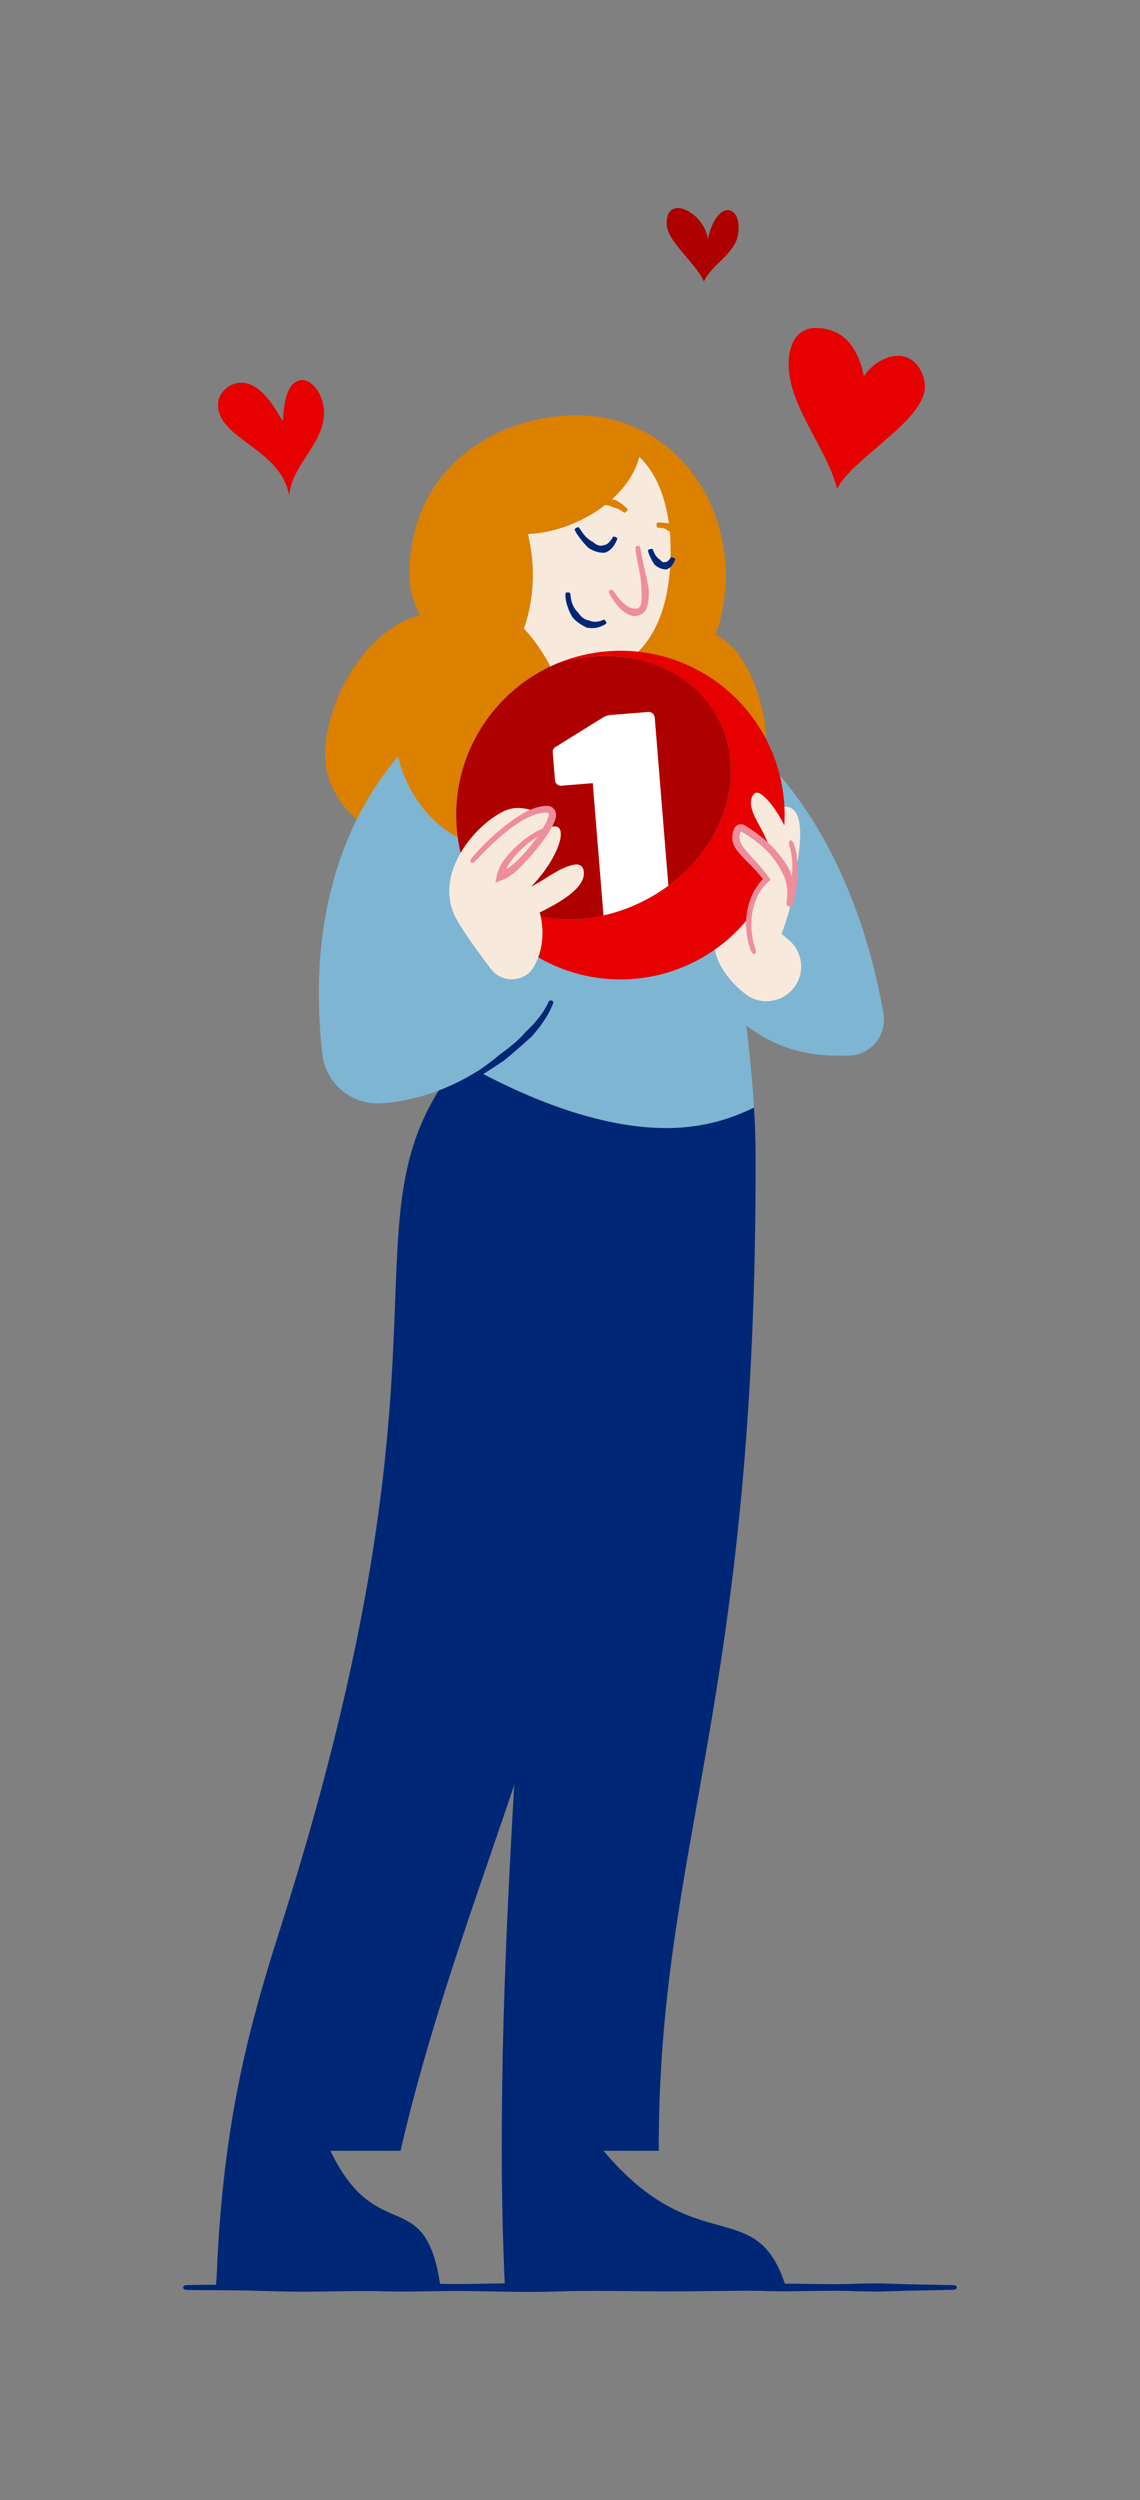
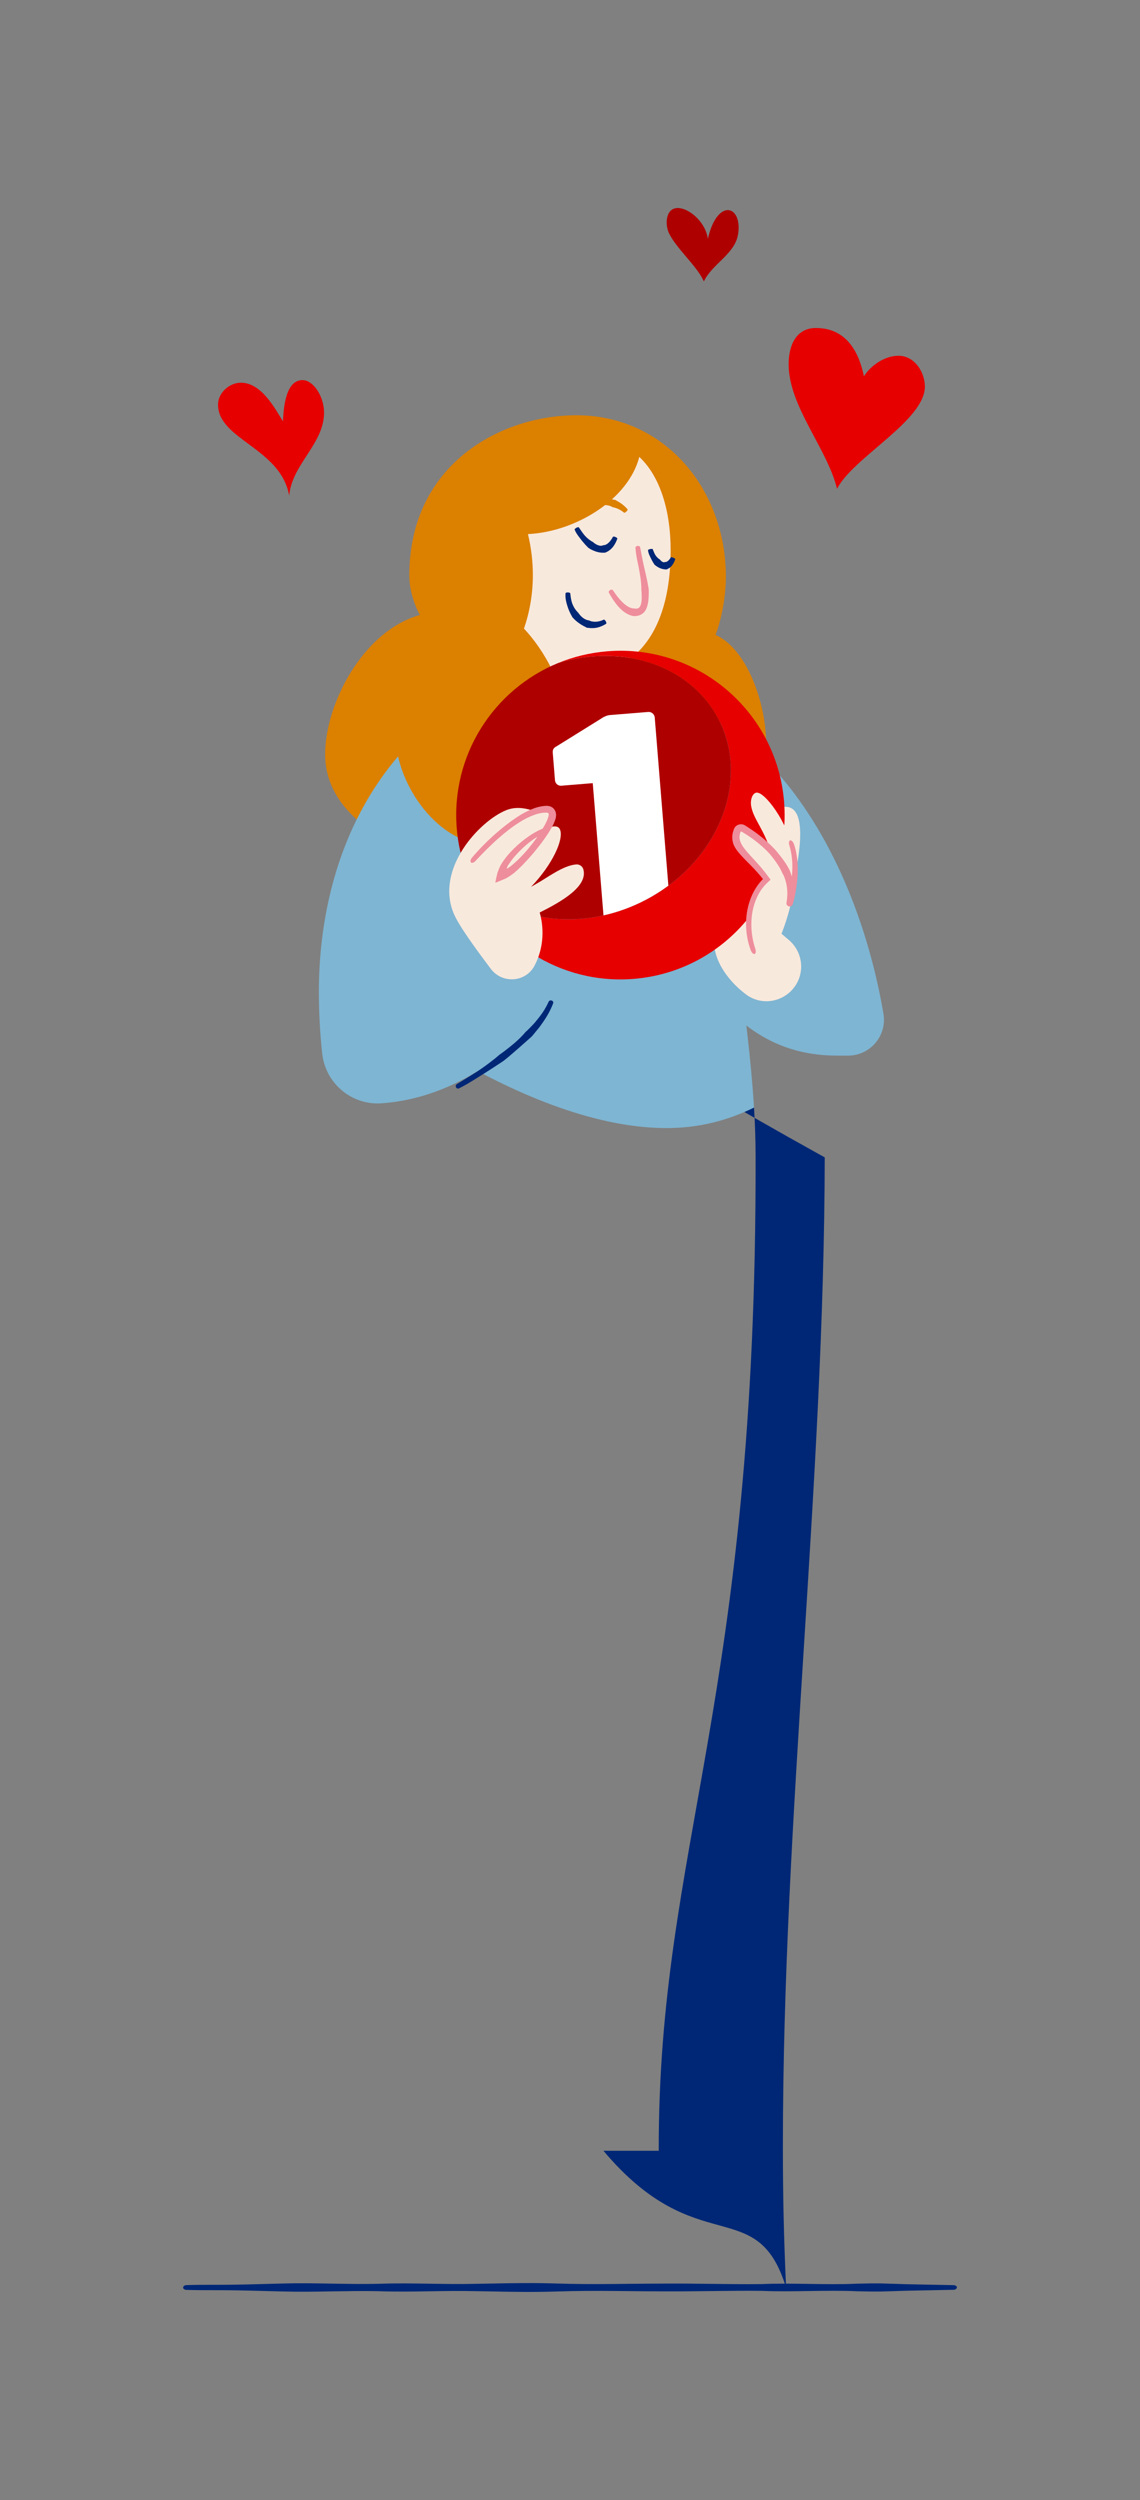
<svg xmlns="http://www.w3.org/2000/svg" version="1.1" id="Layer_1" x="0px" y="0px" viewBox="0 0 240 526" style="enable-background:new 0 0 240 526;" xml:space="preserve">
  <rect x="0" y="0" width="240" height="526" fill="#808080" stroke="none" />
  <style type="text/css">
	.st0{fill:#E60000;}
	.st1{fill:#AF0000;}
	.st2{fill:#DC8000;}
	.st3{fill:#002776;}
	.st4{fill:#7EB5D2;}
	.st5{fill:#F8E9DD;}
	.st6{fill:none;}
	.st7{fill:#EE8D9C;}
	.st8{fill:#FFFFFF;}
</style>
  <g>
    <g>
      <g>
        <path class="st0" d="M181.88,79.18c1.46-2.36,4.47-4.33,7.24-4.33c3.55,0,5.59,3.59,5.59,6.48c0,7.18-15.19,14.96-18.49,21.52     c-2.05-8.47-10.19-17.34-10.19-26.22c0-4.07,1.64-7.62,5.72-7.62C178.49,69,180.92,74.53,181.88,79.18z" />
      </g>
      <g>
        <path class="st0" d="M60.88,104.3C59.14,94.28,45.9,92.52,45.9,85.12c0-2.45,2.36-4.6,4.82-4.6c4.37,0,7.21,5.53,8.85,8.12     c0.1-0.94,0.06-8.67,4.1-8.67c2.33,0,4.55,3.47,4.55,6.85c0,0.06,0,0.12,0,0.18C68.07,93.54,61.46,97.7,60.88,104.3z" />
      </g>
      <g>
        <path class="st1" d="M148.18,59.21c-0.02-0.06-0.05-0.12-0.08-0.17c-1.39-3.07-5.88-6.94-7.3-10.06     c-0.74-1.63-0.65-4.3,0.93-5.02c1.93-0.87,5.35,1.32,6.73,4.36c0.28,0.62,0.48,1.27,0.56,1.94c0.79-3.47,2.11-5.29,3.35-5.86     c1.11-0.5,2.15,0,2.71,1.23c0.41,0.9,0.56,2.2,0.28,3.79C154.65,53.48,149.9,55.56,148.18,59.21z" />
      </g>
    </g>
    <g>
      <path class="st2" d="M150.64,133.58c6.79,3.03,10.64,14.69,10.64,22.7c0,19.61-29.49,27.87-49.53,27.87    c-2.73,0-5.31-0.14-7.64-0.42c-13.39-1.59-35.66-8.78-35.66-25.04c0-10.36,7.75-25.84,19.94-29.3c-1.4-2.64-2.22-5.65-2.22-8.28    c0-23.48,19.31-33.74,35.17-33.74c18.55,0,31.48,15.49,31.48,34.04C152.82,124.72,152.15,129.61,150.64,133.58z" />
    </g>
    <g>
-       <path class="st3" d="M143.89,241.29c-8.24,21.35-2.61,20.79-25.05,100.6c-10.66,37.94-25.66,72.29-34.52,110.62H69.56    c9.88,20.56,20.1,6.56,23.2,28.78H45.47c0.04-1.5,0.09-0.99,0.15-2.49c0.39-9.79,1.17-18.44,2.24-26.29    c2.53-18.59,6.68-32.74,11.23-47.03c42.13-132.49,7.9-150.85,42.1-187.33C101.19,218.15,140.56,212.95,143.89,241.29z" />
-     </g>
-     <g>
-       <path class="st3" d="M158.74,233.03c0.2,3.35,0.33,6.69,0.33,10.04c0.31,115.24-20.49,145.01-20.39,209.44h-11.64    c19.75,23.45,32.28,8.76,38.45,28.78h-59.19c-0.46-10.25-0.66-18.64-0.67-28.78c0-0.36,0-0.72,0-1.08    c0-69.22,8.68-138.58,8.81-207.92C128,218.17,158.74,233.03,158.74,233.03z" />
+       </g>
+     <g>
+       <path class="st3" d="M158.74,233.03c0.2,3.35,0.33,6.69,0.33,10.04c0.31,115.24-20.49,145.01-20.39,209.44h-11.64    c19.75,23.45,32.28,8.76,38.45,28.78c-0.46-10.25-0.66-18.64-0.67-28.78c0-0.36,0-0.72,0-1.08    c0-69.22,8.68-138.58,8.81-207.92C128,218.17,158.74,233.03,158.74,233.03z" />
    </g>
    <g>
      <g>
        <path class="st3" d="M200.74,480.78c-2.21-0.04-4.43-0.08-6.64-0.13l-3.45-0.07c-0.81-0.02-1.61-0.05-2.42-0.08     c-0.88-0.03-1.75-0.06-2.64-0.08c-1.57-0.02-3.24,0-5.11,0.05c-3.38,0.16-6.83,0.1-10.17,0.05c-3.27-0.05-6.66-0.11-9.97,0.04     c-3.63,0.04-7.33-0.01-10.91-0.05c-3.03-0.04-6.17-0.08-9.26-0.06c-2.43,0-4.87,0.03-7.3,0.05c-4.22,0.05-8.58,0.09-12.85,0.01     l-0.98-0.03c-3-0.08-6.1-0.17-9.15-0.13c-2.04,0.01-4.08,0.05-6.12,0.09c-1.33,0.03-2.65,0.05-3.99,0.07     c-3.04,0.07-6.13,0.02-9.13-0.03c-3.62-0.06-7.37-0.12-11.05,0.02c-3.23,0.07-6.52,0.02-9.71-0.04     c-3.43-0.06-6.98-0.12-10.47-0.02c-1.3,0.03-2.6,0.07-3.9,0.1c-2.06,0.06-4.12,0.12-6.18,0.14c-1.48,0.03-2.97,0.03-4.45,0.03     c-1.85,0-3.76,0-5.65,0.06c-0.38,0.01-0.69,0.24-0.69,0.51s0.3,0.49,0.69,0.5c1.89,0.06,3.81,0.06,5.66,0.06     c1.48,0,2.96,0,4.45,0.03c2.07,0.03,4.13,0.08,6.2,0.14c1.29,0.04,2.59,0.07,3.88,0.1c3.5,0.1,7.05,0.04,10.48-0.02     c3.18-0.05,6.48-0.11,9.69-0.04c3.7,0.14,7.45,0.08,11.07,0.02c3-0.05,6.09-0.1,9.14-0.03c1.34,0.02,2.67,0.05,4.01,0.07     c2.03,0.04,4.06,0.08,6.09,0.09c0.47,0.01,0.95,0.01,1.42,0.01c2.61,0,5.23-0.07,7.78-0.14l0.92-0.03     c4.28-0.09,8.64-0.04,12.86,0c2.43,0.03,4.87,0.05,7.3,0.05c3.09,0.02,6.23-0.03,9.27-0.06c3.58-0.04,7.28-0.09,10.87-0.05     c3.34,0.15,6.73,0.09,10,0.04c3.34-0.05,6.79-0.11,10.19,0.05c1.85,0.05,3.52,0.07,5.09,0.05c0.88-0.02,1.75-0.05,2.63-0.08     c0.81-0.03,1.61-0.06,2.42-0.08l3.49-0.07c2.2-0.05,4.4-0.09,6.6-0.13c0.39-0.01,0.7-0.24,0.7-0.51S201.13,480.79,200.74,480.78z     " />
      </g>
    </g>
    <g>
      <path class="st4" d="M93.5,221.33c13.77,8.3,31.13,16.01,46.78,16.01c6.92,0,12.85-1.58,18.46-4.31    c-1.23-20.19-5.41-40.4-5.54-60.66C152.12,171.52,86.69,143.84,93.5,221.33z" />
    </g>
    <g>
      <path class="st5" d="M126.78,134.95c0.01,5.67,3.02,10.03,11.8,12.55c-1.69,19-23.08,10.88-28.13,3.45c-5.06-7.44,2.56-17,2.56-17    L126.78,134.95z" />
    </g>
    <g>
      <path class="st4" d="M133.44,144.84c30.28,5.27,47.32,37.86,52.55,68.43c0.79,4.62-2.78,8.83-7.46,8.83l-2.2,0    c-11.49,0-20.01-4.97-27.55-15.01l-33.9,5.26c-8.85,11.28-21.22,18.82-34.53,19.78h0c-6.32,0.45-11.84-4.19-12.52-10.49    c-0.46-4.22-0.7-8.54-0.7-12.89c0-27.72,11.87-53.65,37.97-65.6C126.33,163.29,135.78,156.17,133.44,144.84z" />
    </g>
    <g>
      <path class="st5" d="M109.31,134.81c1.93-4.41,2.87-9.1,2.87-13.84c0-2.87-0.35-5.75-1.03-8.6c9.95-0.47,21.11-7.22,23.44-16.24    c4.57,4.26,6.6,11.79,6.6,19.55c0,20.01-9.86,26.58-20.09,26.58C116.32,142.26,111.88,139.93,109.31,134.81z" />
    </g>
    <g>
      <g>
        <line class="st6" x1="138.68" y1="134.46" x2="137.09" y2="133.44" />
      </g>
      <g>
        <line class="st6" x1="110.16" y1="134.39" x2="108.46" y2="135.24" />
      </g>
      <g>
        <path class="st2" d="M117.03,140.83c-0.57-0.17-1.13-0.37-1.66-0.63c-0.77-0.37-1.5-0.85-2.18-1.38     c-1.28-1.02-2.36-2.31-3.17-3.77c-0.15-0.26-0.47-0.36-0.71-0.24c-0.24,0.12-0.32,0.44-0.18,0.72c0.81,1.59,1.91,3.06,3.27,4.27     c0.71,0.62,1.48,1.18,2.32,1.64c0.58,0.32,1.19,0.61,1.81,0.86l0.44,0.16c1.37,0.33,2.78,0.5,4.17,0.49c1.37,0,2.74-0.1,4.08-0.3     c0.46-0.06,0.92-0.15,1.38-0.25c0.29-0.08,0.59-0.16,0.87-0.27c1.59-0.5,3.12-1.16,4.57-1.99c1.05-0.59,2.02-1.3,2.95-2.05     c1.15-0.96,2.19-2.13,3-3.42c0.17-0.26,0.12-0.58-0.11-0.73s-0.54-0.07-0.72,0.16c-0.86,1.15-1.82,2.24-2.91,3.14     c-0.87,0.7-1.78,1.37-2.79,1.87c-1.38,0.73-2.87,1.26-4.4,1.61c-0.27,0.07-0.54,0.11-0.81,0.16c-0.43,0.11-0.86,0.21-1.29,0.29     c-2.48,0.46-5.2,0.65-7.54-0.25L117.03,140.83z" />
      </g>
    </g>
    <g>
      <path class="st2" d="M83.78,150.34c-0.34,1.32-0.51,2.72-0.51,4.15c0,10.71,9.17,23.34,19.82,23.34c7.9,0,17.19-7.49,17.19-20.55    c0-12.59-8.57-29.87-23.02-32.51L83.78,150.34z" />
    </g>
    <g>
      <g>
        <line class="st6" x1="120.5" y1="124.66" x2="118.61" y2="124.58" />
      </g>
      <g>
        <line class="st6" x1="128.03" y1="131.5" x2="127.03" y2="129.89" />
      </g>
      <g>
        <path class="st3" d="M123.77,132.09c0.27,0.02,0.53,0.07,0.8,0.06c0.38,0.01,0.77-0.02,1.13-0.1c0.7-0.15,1.33-0.45,1.9-0.81     c0.1-0.07,0.06-0.31-0.08-0.54c-0.14-0.23-0.33-0.38-0.42-0.33c-0.51,0.25-1.06,0.41-1.59,0.44c-0.28,0.02-0.55,0-0.82-0.05     c-0.19-0.01-0.37-0.1-0.54-0.16c-0.04-0.02-0.08-0.03-0.12-0.06c-0.8-0.08-1.54-0.63-2.04-1.28l-0.26-0.35l-0.2-0.2     c-0.35-0.39-0.66-0.83-0.88-1.32c-0.17-0.35-0.29-0.72-0.37-1.1c-0.12-0.47-0.16-0.96-0.22-1.45c-0.01-0.1-0.23-0.19-0.5-0.2     c-0.27-0.01-0.49,0.07-0.5,0.19c-0.05,0.57,0,1.16,0.13,1.71c0.09,0.44,0.23,0.87,0.37,1.3c0.21,0.59,0.46,1.18,0.79,1.73     l0.16,0.3l0.38,0.4c0.75,0.75,1.68,1.33,2.71,1.82C123.65,132.08,123.71,132.09,123.77,132.09z" />
      </g>
    </g>
    <g>
      <g>
        <line class="st6" x1="122.17" y1="110.63" x2="120.49" y2="111.5" />
      </g>
      <g>
        <line class="st6" x1="130.45" y1="113.35" x2="128.7" y2="112.61" />
      </g>
      <g>
        <path class="st3" d="M127.58,116.2c0.26-0.11,0.5-0.25,0.71-0.41c0.31-0.22,0.57-0.49,0.79-0.77c0.4-0.53,0.67-1.1,0.88-1.67     c0.04-0.1-0.14-0.27-0.39-0.37c-0.25-0.1-0.49-0.12-0.53-0.04c-0.25,0.48-0.56,0.92-0.91,1.25c-0.18,0.17-0.38,0.31-0.58,0.4     c-0.14,0.07-0.28,0.1-0.43,0.11c-0.03,0-0.07,0-0.1,0c-0.54,0.31-1.33,0.01-1.92-0.44l-0.31-0.25l-0.24-0.13     c-0.42-0.26-0.82-0.56-1.18-0.93c-0.26-0.26-0.5-0.54-0.71-0.84c-0.26-0.38-0.53-0.76-0.8-1.15c-0.06-0.08-0.29-0.04-0.53,0.09     s-0.39,0.3-0.35,0.4c0.2,0.48,0.48,0.93,0.78,1.33c0.23,0.33,0.49,0.64,0.74,0.97c0.36,0.44,0.73,0.88,1.15,1.29l0.22,0.23     l0.44,0.27c0.86,0.46,1.89,0.85,3.11,0.73C127.46,116.26,127.52,116.23,127.58,116.2z" />
      </g>
    </g>
    <g>
      <g>
        <line class="st6" x1="137.81" y1="115.31" x2="135.96" y2="115.7" />
      </g>
      <g>
        <line class="st6" x1="142.63" y1="117.72" x2="140.89" y2="116.96" />
      </g>
      <g>
        <path class="st3" d="M140.48,119.74c0.2-0.09,0.38-0.21,0.54-0.32c0.23-0.17,0.41-0.37,0.56-0.58c0.27-0.39,0.44-0.79,0.58-1.18     c0.03-0.07-0.16-0.22-0.41-0.32c-0.25-0.11-0.47-0.15-0.5-0.1c-0.18,0.3-0.39,0.58-0.62,0.77c-0.12,0.1-0.24,0.17-0.35,0.21     c-0.08,0.03-0.16,0.03-0.22,0.02l-0.05-0.02c-0.21,0.21-0.66,0.01-0.95-0.34c-0.05-0.06-0.11-0.12-0.16-0.18     c-0.05-0.03-0.1-0.05-0.14-0.08c-0.25-0.18-0.48-0.41-0.67-0.67c-0.14-0.18-0.25-0.39-0.35-0.61c-0.11-0.27-0.22-0.54-0.34-0.82     c-0.03-0.05-0.26-0.05-0.52,0c-0.26,0.05-0.46,0.16-0.46,0.23c0.03,0.37,0.15,0.72,0.29,1.04c0.11,0.26,0.24,0.51,0.36,0.76     c0.18,0.35,0.36,0.71,0.6,1.06c0.04,0.07,0.08,0.13,0.12,0.19c0.09,0.08,0.18,0.16,0.28,0.23c0.56,0.41,1.3,0.79,2.27,0.78     L140.48,119.74z" />
      </g>
    </g>
    <g>
      <g>
-         <line class="st6" x1="135.16" y1="114.75" x2="133.28" y2="114.94" />
-       </g>
+         </g>
      <g>
        <line class="st6" x1="129.25" y1="123.66" x2="127.62" y2="124.62" />
      </g>
      <g>
        <path class="st7" d="M133.33,128.01c-0.31-0.02-0.63-0.14-0.94-0.29c-0.45-0.24-0.89-0.58-1.29-0.96     c-0.77-0.74-1.44-1.63-2.05-2.56c-0.11-0.17-0.39-0.18-0.62-0.05c-0.23,0.14-0.34,0.39-0.24,0.57c0.58,1.01,1.2,2.01,2.01,2.93     c0.42,0.47,0.9,0.92,1.48,1.29c0.41,0.25,0.85,0.49,1.37,0.61c0.12,0.04,0.24,0.06,0.36,0.08c0.55,0.01,1.17-0.08,1.72-0.44     c0.56-0.35,0.88-0.91,1.05-1.41c0.35-1.01,0.37-1.94,0.4-2.84c0.01-0.31,0-0.63-0.01-0.94c-0.02-0.2-0.06-0.4-0.1-0.6     c-0.17-1.09-0.42-2.15-0.66-3.2c-0.18-0.75-0.35-1.5-0.5-2.24c-0.19-0.93-0.37-1.88-0.54-2.82c-0.03-0.19-0.28-0.32-0.54-0.29     c-0.27,0.03-0.47,0.21-0.45,0.41c0.06,1,0.24,1.99,0.44,2.94c0.15,0.75,0.32,1.5,0.44,2.25c0.19,1.04,0.32,2.08,0.36,3.11l0,0.54     c0.03,0.29,0.05,0.57,0.06,0.86c0.04,0.82,0.03,1.68-0.2,2.34c-0.24,0.67-0.65,0.85-1.32,0.72     C133.47,128.02,133.41,128.02,133.33,128.01z" />
      </g>
    </g>
    <g>
      <g>
        <line class="st6" x1="122.24" y1="105.55" x2="123.09" y2="107.24" />
      </g>
      <g>
        <line class="st6" x1="131.16" y1="108.29" x2="132.55" y2="107" />
      </g>
      <g>
        <path class="st2" d="M129.11,106.74c0.16,0.03,0.33,0.06,0.48,0.12c0.22,0.08,0.45,0.17,0.66,0.27c0.41,0.2,0.79,0.44,1.14,0.74     c0.06,0.05,0.28-0.06,0.48-0.25c0.2-0.18,0.31-0.39,0.25-0.46c-0.35-0.41-0.76-0.79-1.2-1.12c-0.23-0.17-0.47-0.33-0.72-0.47     l-0.53-0.31l-0.12-0.07c-0.85-0.14-1.66-0.34-2.48-0.45c-0.14-0.02-0.28-0.03-0.43-0.04l-0.28,0.05c-0.5,0.07-1,0.18-1.48,0.29     c-0.35,0.09-0.69,0.17-1.04,0.28c-0.43,0.13-0.86,0.3-1.25,0.55c-0.08,0.05-0.04,0.29,0.08,0.52c0.12,0.24,0.28,0.41,0.36,0.38     c0.38-0.13,0.77-0.25,1.14-0.37c0.3-0.09,0.61-0.16,0.92-0.19c0.43-0.05,0.87-0.03,1.3,0.02l0.22,0.04     c0.12-0.01,0.24-0.01,0.36-0.01c0.69-0.02,1.43,0.07,2.02,0.46L129.11,106.74z" />
      </g>
    </g>
    <g>
      <g>
        <line class="st6" x1="138.13" y1="109.57" x2="138.31" y2="111.45" />
      </g>
      <g>
        <line class="st6" x1="142.8" y1="114.29" x2="144.42" y2="113.31" />
      </g>
      <g>
-         <path class="st2" d="M141.85,112.66c0.09,0.07,0.19,0.13,0.27,0.21c0.12,0.12,0.24,0.23,0.36,0.36c0.22,0.23,0.44,0.48,0.64,0.75     c0.04,0.05,0.26-0.03,0.49-0.17c0.23-0.14,0.4-0.3,0.37-0.35c-0.15-0.32-0.3-0.64-0.48-0.96c-0.09-0.17-0.19-0.33-0.28-0.5     c-0.07-0.11-0.14-0.24-0.2-0.36l-0.05-0.09c-0.51-0.32-0.92-0.75-1.41-1.11c-0.08-0.06-0.17-0.12-0.26-0.18l-0.2-0.05     c-0.37-0.1-0.73-0.16-1.09-0.2c-0.26-0.02-0.51-0.05-0.76-0.07c-0.32-0.02-0.64,0-0.95,0.07c-0.06,0.01-0.09,0.24-0.06,0.51     c0.03,0.27,0.09,0.48,0.15,0.49c0.27,0.04,0.54,0.03,0.8,0.05c0.2,0.02,0.41,0.04,0.59,0.11c0.27,0.08,0.51,0.22,0.72,0.38     l0.1,0.1c0.07,0.02,0.14,0.05,0.21,0.08c0.39,0.17,0.79,0.44,0.99,0.89L141.85,112.66z" />
-       </g>
+         </g>
    </g>
    <g>
      <g>
        <line class="st6" x1="95.57" y1="227.92" x2="96.46" y2="229.59" />
      </g>
      <g>
        <line class="st6" x1="117.05" y1="210.83" x2="115.27" y2="210.19" />
      </g>
      <g>
        <path class="st3" d="M112.09,217.91l0.99-1.21c0.5-0.56,0.92-1.19,1.35-1.81c0.81-1.17,1.51-2.44,2.02-3.79     c0.1-0.24-0.04-0.5-0.29-0.59c-0.26-0.09-0.54,0.01-0.65,0.22c-0.54,1.23-1.27,2.38-2.12,3.44c-0.45,0.55-0.87,1.11-1.38,1.61     c-0.35,0.36-0.69,0.72-1.05,1.06l-0.27,0.23c-1.34,1.62-3.03,2.97-4.69,4.23l-0.88,0.63l-0.53,0.46c-1,0.81-2.02,1.6-3.09,2.34     c-0.76,0.54-1.54,1.05-2.33,1.53c-0.99,0.61-2.01,1.23-3.02,1.85c-0.2,0.13-0.26,0.41-0.14,0.65c0.12,0.24,0.4,0.34,0.62,0.23     c1.08-0.54,2.13-1.15,3.13-1.78c0.8-0.5,1.59-1,2.4-1.5c1.11-0.71,2.22-1.42,3.31-2.15l0.58-0.39l0.87-0.7     c1.63-1.38,3.28-2.84,4.92-4.3L112.09,217.91z" />
      </g>
    </g>
    <g>
      <g>
        <path class="st5" d="M167.12,207.83c-2.42,3.1-6.89,3.76-10.04,1.41c-3.08-2.3-5.94-5.81-6.6-9.49c-0.37-2.08-0.21-4.53,0.3-7.45     l14.18-22.53c7.25-0.83,1.36,19.98-0.88,26.31c0.64,0.55,1.28,1.09,1.93,1.63C169.05,200.25,169.56,204.72,167.12,207.83     L167.12,207.83z" />
      </g>
      <g>
        <g>
          <g>
            <path class="st0" d="M127.82,137.03c-3.64,0.3-7.1,1.15-10.31,2.46c13.62-4.13,27.82,0.46,33.72,11.76       c6.82,13.06-0.04,30.11-15.32,38.09c-13.71,7.16-29.53,4.58-37.56-5.45c5.36,13.95,19.41,23.33,35.06,22.06       c19.03-1.54,33.21-18.22,31.66-37.25C163.53,149.66,146.85,135.48,127.82,137.03z" />
          </g>
          <g>
            <path class="st1" d="M135.91,189.34c15.28-7.98,22.14-25.03,15.32-38.09c-5.9-11.3-20.1-15.89-33.72-11.76       c-13.57,5.55-22.6,19.4-21.35,34.79c0.27,3.38,1.03,6.6,2.19,9.61C106.38,193.92,122.2,196.5,135.91,189.34z" />
          </g>
          <g>
            <g>
              <path class="st8" d="M140.71,186.34l-2.87-35.38c-0.06-0.7-0.68-1.23-1.38-1.17l-8.01,0.65c-0.57,0.05-0.88,0.2-1.38,0.43        l-9.91,6.16c-0.62,0.31-0.84,0.71-0.79,1.35l0.47,5.8c0.06,0.68,0.65,1.19,1.33,1.13l6.62-0.54l2.26,27.82        c2.99-0.66,5.97-1.74,8.86-3.25C137.62,188.45,139.22,187.44,140.71,186.34z" />
            </g>
            <g>
              <path class="st6" d="M128.78,198.13l11.52-0.93c0.7-0.06,1.23-0.68,1.17-1.38l-0.77-9.48c-1.49,1.1-3.09,2.11-4.8,3        c-2.89,1.51-5.87,2.59-8.86,3.25l0.35,4.37C127.46,197.66,128.08,198.19,128.78,198.13z" />
            </g>
          </g>
        </g>
      </g>
      <g>
        <g>
          <path class="st5" d="M162.91,199.81c1.16-4.8,3-10.17,2.09-15.25c-1.18-6.55-8.13-10.56-8.89-10.42c-0.02,0-0.04,0.01-0.05,0.01      c-0.96,0.25-1.14,1.17-0.93,2.33c0.53,2.97,4.07,5.63,7.08,9.46" />
        </g>
        <g>
          <path class="st5" d="M163.64,198.61c2.62-5.97,4.49-12.98,3.32-19.53c-1.09-6.08-6.03-12.62-7.74-12.31      c-0.83,0.15-1.32,1.52-1.07,2.89c0.56,3.13,3.51,5.59,4.62,11.77c0.42,2.33,0.44,4.72-0.05,7.07" />
        </g>
        <g>
          <g>
            <path class="st5" d="M158.91,200.69c-0.46-1.09-0.8-2.26-1.02-3.47c-0.77-4.31,0.22-9.29,3.56-12.21       c-3.7-5.1-7.66-6.71-6.2-10.34c0.19-0.47,0.77-0.66,1.21-0.4c1.28,0.75,3.87,2.44,6.18,4.9c1.85,2.22,3.19,4.11,3.66,6.73       c0.23,1.29,0.24,2.66-0.04,4.14c-0.14,0.66,2.58-7.55,0.08-13.21" />
          </g>
          <g>
            <g>
              <line class="st6" x1="158.04" y1="201.06" x2="159.79" y2="200.32" />
            </g>
            <g>
              <line class="st6" x1="167.19" y1="176.44" x2="165.46" y2="177.21" />
            </g>
            <g>
              <path class="st7" d="M165.11,184.5c0.4,1.02,0.62,2.12,0.64,3.22c0.01,0.4,0,0.8-0.04,1.2c-0.02,0.2-0.04,0.4-0.07,0.6        l-0.04,0.29l-0.01,0.07l-0.01,0.04l-0.01,0.04c-0.01,0.07,0,0.15,0.01,0.23c0.01,0.01-0.01-0.01,0.03,0.11        c0.03,0.07,0.16,0.36,0.57,0.42c0.39,0.01,0.51-0.18,0.56-0.23l0.04-0.05l0.03-0.04l0.04-0.08l0.02-0.04l0.07-0.2        c0.26-0.87,0.43-1.71,0.59-2.58c0.54-3.24,0.7-6.65-0.37-9.88c-0.19-0.57-0.61-0.92-0.85-0.8c-0.25,0.12-0.27,0.6-0.11,1.12        c0.92,2.99,0.69,6.28,0.07,9.38c-0.17,0.8-0.37,1.63-0.61,2.37l-0.02,0.06l-0.01,0.02c0.01,0.01-0.03-0.01,0.03,0.01        c0.14,0.05,0.33,0.15,0.42,0.18c1.2,0.32,0.73,0.1,0.84,0.08l0.06-0.33c0.04-0.22,0.07-0.44,0.09-0.66        c0.05-0.44,0.08-0.89,0.08-1.34c0.01-1.26-0.18-2.53-0.59-3.74c-0.09-0.29-0.2-0.57-0.31-0.84c-0.57-1.18-1.32-2.22-2.1-3.2        c-0.39-0.48-0.77-0.98-1.23-1.45c-0.45-0.47-0.9-0.89-1.37-1.32c-0.93-0.84-1.92-1.62-2.93-2.33        c-0.51-0.36-1.03-0.7-1.55-1.03c-0.09-0.05-0.35-0.24-0.6-0.31c-0.25-0.08-0.52-0.09-0.78-0.04        c-0.52,0.09-0.97,0.46-1.17,0.96c-0.05,0.15-0.1,0.3-0.15,0.45c-0.32,0.94-0.27,2.1,0.15,3.02c0.28,0.58,0.64,1.09,1.02,1.53        c1.03,1.24,2.15,2.23,3.17,3.33c0.51,0.54,1,1.1,1.48,1.67l0.41,0.51c0.06,0.06-0.07,0.1-0.1,0.15        c-0.06,0.06-0.07,0.07-0.24,0.26c-1.55,1.73-2.49,3.9-2.92,6.12c-0.53,2.77-0.29,5.78,0.71,8.47c0.2,0.55,0.59,0.88,0.84,0.78        c0.25-0.11,0.28-0.59,0.11-1.11c-0.84-2.57-1.05-5.36-0.55-7.94c0.4-2.05,1.27-4.02,2.69-5.52c0.07-0.1,0.35-0.35,0.56-0.55        l0.34-0.32l0.17-0.16c0.04-0.05-0.07-0.12-0.1-0.18l-0.97-1.29c-0.48-0.61-0.97-1.21-1.49-1.78        c-1.01-1.16-2.12-2.24-2.98-3.37c-0.3-0.4-0.55-0.81-0.72-1.21c-0.3-0.64-0.34-1.28-0.14-1.97c0.02-0.07,0.04-0.14,0.06-0.21        c0.01-0.06,0.07-0.11,0.13-0.13c0.03-0.01,0.07-0.01,0.1,0c0.04,0.01,0.03,0.01,0.19,0.11c0.51,0.3,1.01,0.62,1.5,0.95        c0.98,0.67,1.93,1.4,2.81,2.2c0.44,0.39,0.88,0.82,1.27,1.24c0.39,0.41,0.75,0.9,1.12,1.38c0.72,0.96,1.35,1.95,1.78,3        C164.92,184.04,165.02,184.27,165.11,184.5z" />
            </g>
          </g>
        </g>
      </g>
      <g>
        <g>
          <path class="st5" d="M112.54,203.16c-1.85,3.54-6.81,3.88-9.21,0.68c-3.27-4.35-6.79-9.14-7.85-11.74      c-3.85-9.44,5.54-19.38,11.04-21.62c1.8-0.74,3.6-0.56,5.38-0.03c0.53-0.27,0.22-0.03,0.78-0.26c1.7-0.69,3.34-0.22,3.83,1      c1.37,3.37-10.42,13.3-13.26,15.15c-0.01-3.7,10.23-11.33,12.4-12.22c0.89-0.36,1.9-0.44,2.26,0.45c0.81,2-1.58,7.32-6.11,12.02      c0.35-0.2,0.7-0.4,1.05-0.6c2.41-1.34,5.64-3.88,8.44-4.12c0.67-0.06,1.33,0.37,1.51,1.01c1.03,3.55-4.46,6.76-9.18,9.1      C114.43,194.83,114.69,199.07,112.54,203.16z" />
        </g>
        <g>
          <g>
            <line class="st6" x1="98.43" y1="180.81" x2="99.87" y2="182.04" />
          </g>
          <g>
            <line class="st6" x1="115.55" y1="175.43" x2="115.12" y2="173.59" />
          </g>
          <g>
            <path class="st7" d="M107.04,182.57c-0.08,0.07-0.19,0.15-0.32,0.22c-0.04-0.04-0.01-0.16,0.02-0.26       c0.03-0.08,0.06-0.16,0.1-0.25l0.1-0.18c0.08-0.15,0.18-0.29,0.28-0.43c0.38-0.57,0.81-1.12,1.27-1.64       c1.74-1.95,3.84-3.76,6.21-4.78c0.41-0.16,0.7-0.47,0.64-0.74c-0.05-0.26-0.51-0.38-1-0.2c-1.35,0.52-2.55,1.28-3.68,2.11       c-1.13,0.84-2.18,1.77-3.14,2.81c-0.5,0.53-0.97,1.1-1.41,1.71c-0.11,0.15-0.22,0.3-0.32,0.46c-0.09,0.16-0.33,0.5-0.44,0.74       c-0.27,0.52-0.44,1.02-0.63,1.53l-0.23,0.97c-0.07,0.36-0.17,0.76-0.21,1.09l1.07-0.43l0.99-0.42c0.29-0.09,0.66-0.38,1-0.58       l0.57-0.4l0.28-0.2l0.16-0.14l0.61-0.55c0.4-0.37,0.78-0.75,1.16-1.13c0.74-0.78,1.47-1.57,2.16-2.39       c1.37-1.65,2.68-3.33,3.75-5.19c0.38-0.64,0.71-1.32,0.96-2.14c0.04-0.32,0.12-0.62,0.06-0.96c-0.04-0.33-0.18-0.72-0.45-1.02       c-0.37-0.43-0.91-0.61-1.33-0.63c-0.23-0.02-0.41-0.01-0.58,0.01l-0.53,0.06c-0.69,0.11-1.36,0.29-1.98,0.54       c-1.25,0.49-2.41,1.13-3.49,1.86c-1.56,1.04-3.02,2.2-4.41,3.43c-1.74,1.53-3.42,3.23-4.94,5.03c-0.31,0.37-0.38,0.8-0.18,0.98       c0.2,0.17,0.62,0.04,0.93-0.31c1.58-1.7,3.24-3.37,4.94-4.86c1.36-1.19,2.78-2.32,4.3-3.27c1.05-0.68,2.16-1.23,3.3-1.63       c0.57-0.2,1.15-0.33,1.71-0.39c0.26,0,0.61-0.06,0.79-0.02c0.21,0.03,0.31,0.1,0.34,0.16c0.03,0.05,0.06,0.12,0.06,0.24       c0.02,0.12-0.06,0.27-0.07,0.4c-0.15,0.55-0.43,1.19-0.77,1.79c-0.94,1.74-2.18,3.43-3.5,5.02c-0.66,0.8-1.38,1.55-2.11,2.28       c-0.38,0.35-0.75,0.7-1.14,1.03l-0.59,0.47l-0.13,0.1l-0.03,0.01l-0.05,0.02C107.1,182.5,107.07,182.54,107.04,182.57z" />
          </g>
        </g>
      </g>
    </g>
  </g>
</svg>